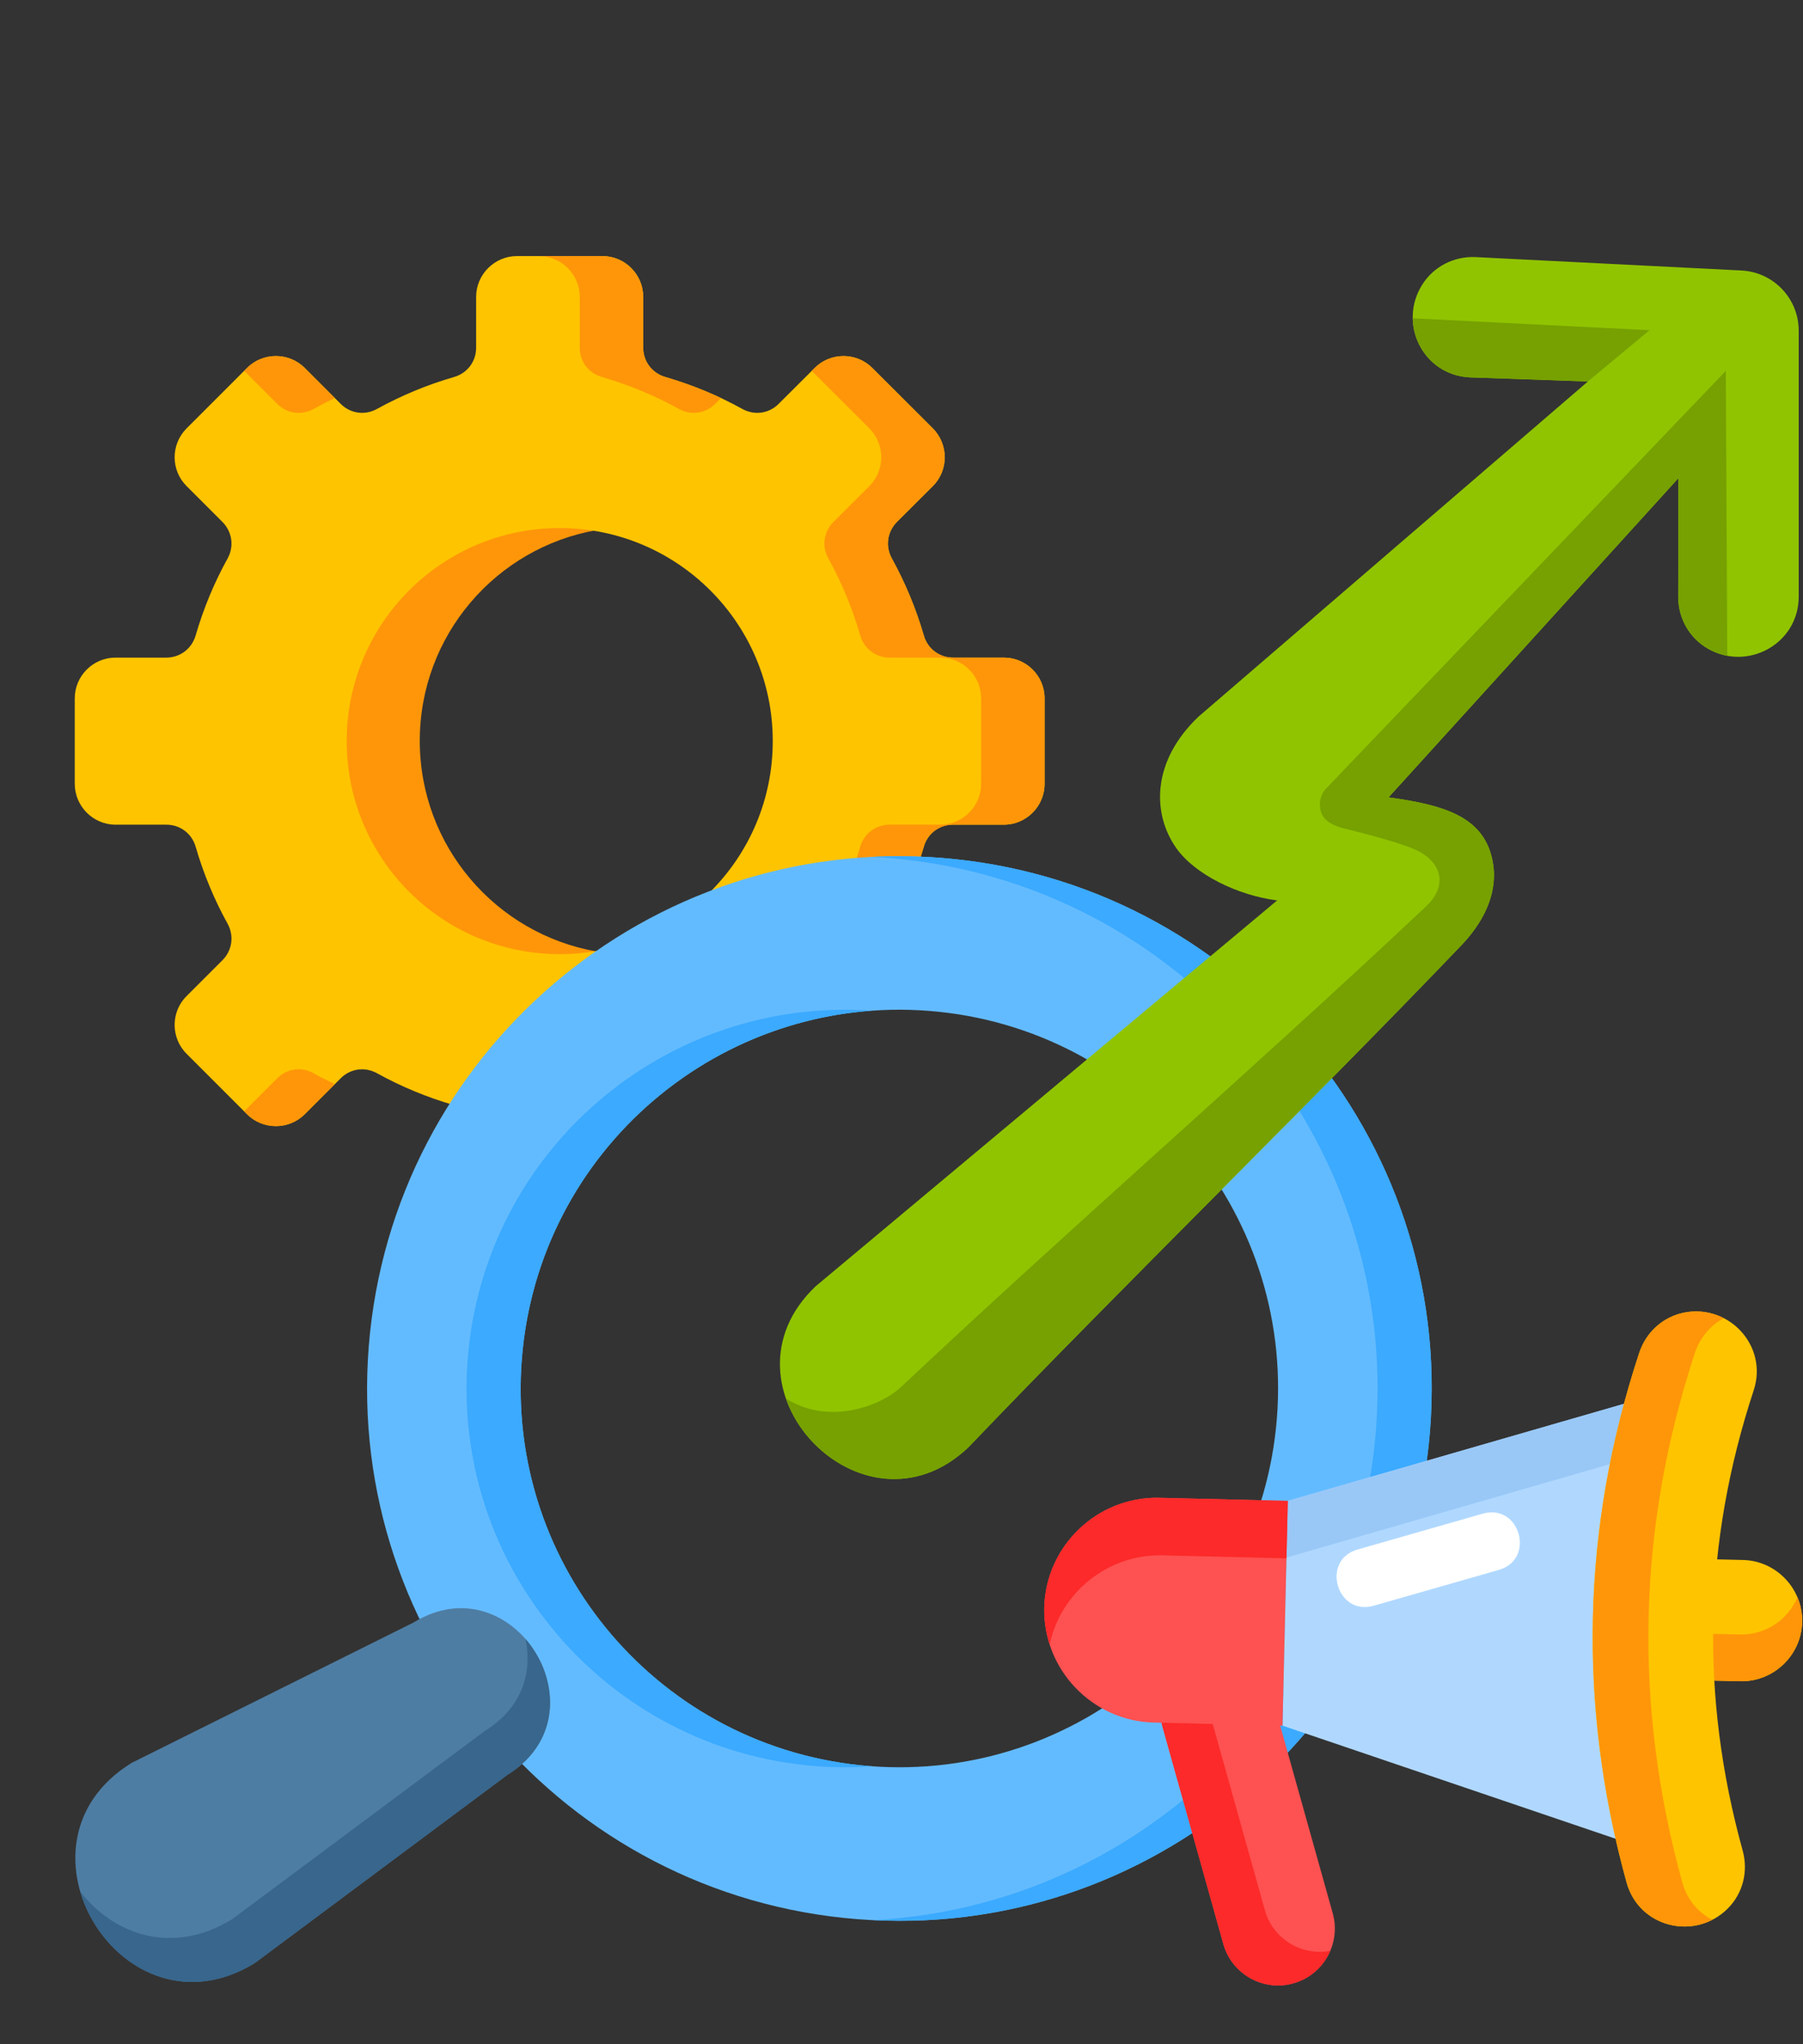
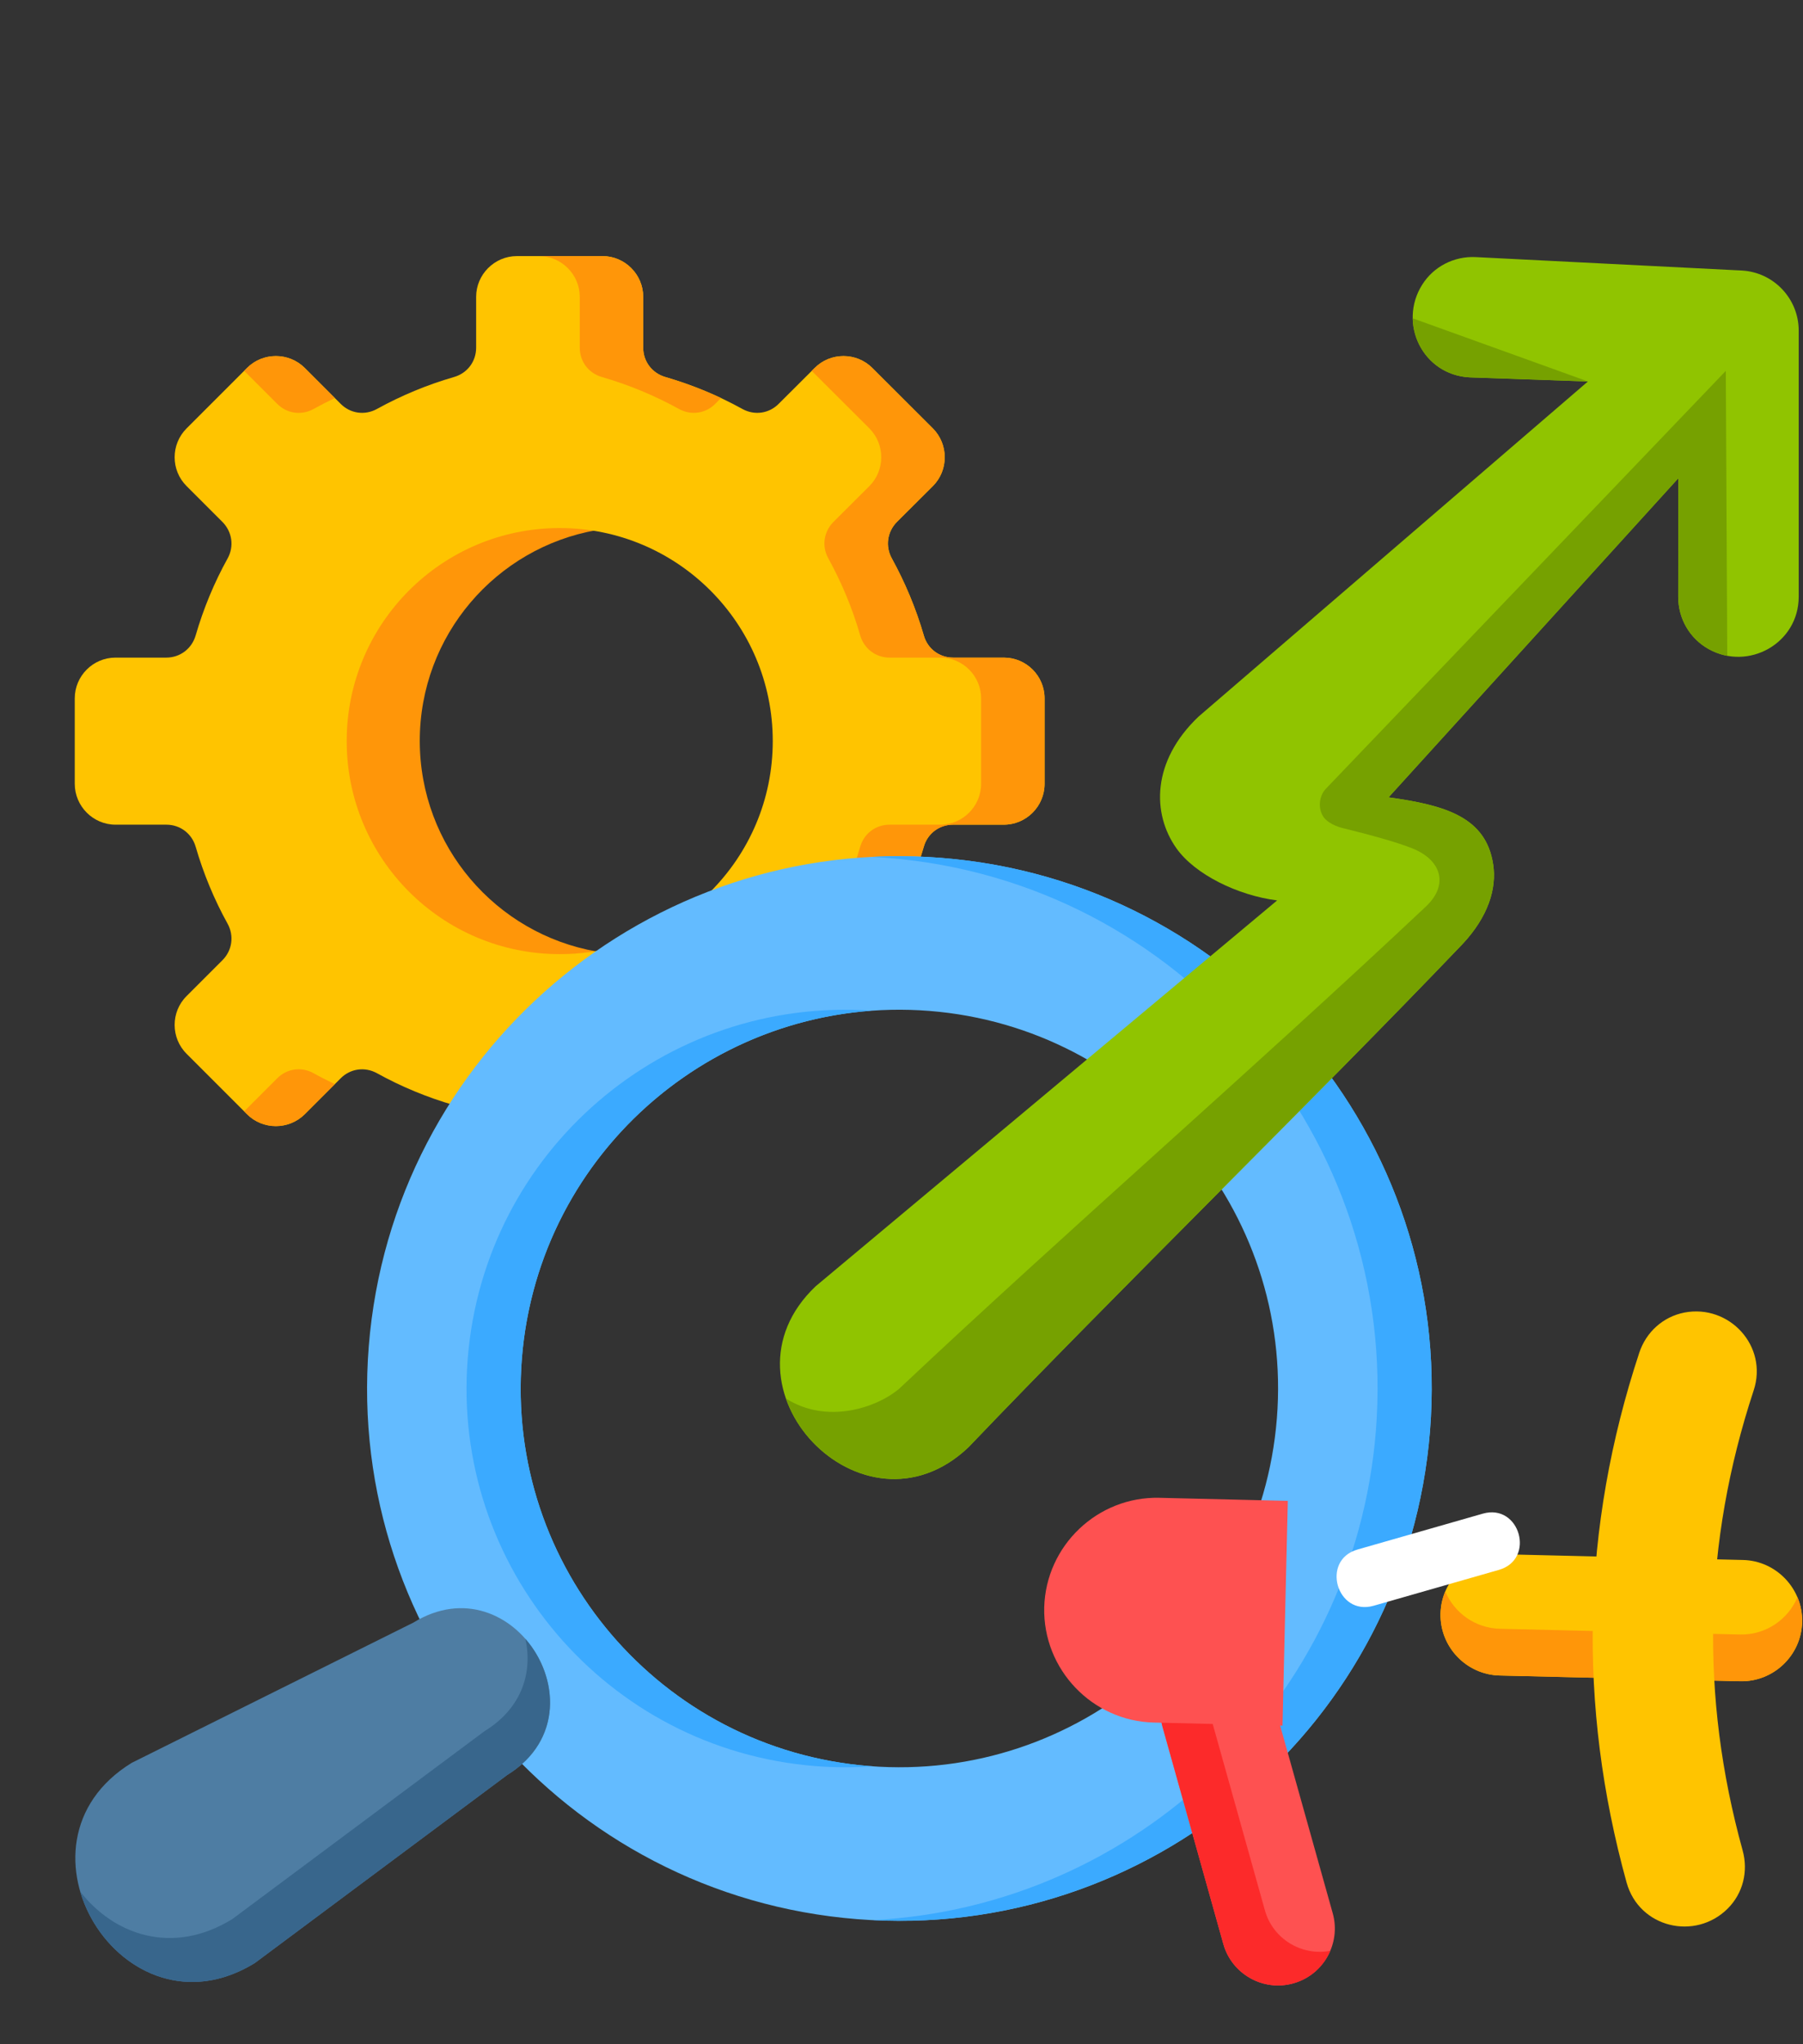
<svg xmlns="http://www.w3.org/2000/svg" height="523.3" preserveAspectRatio="xMidYMid meet" version="1.0" viewBox="16.5 -31.8 461.6 523.3" width="461.6" zoomAndPan="magnify">
  <rect x="16.5" y="-31.8" width="461.6" height="523.3" fill="#333333" stroke="none" />
  <g>
    <g>
      <path clip-rule="evenodd" d="M159.69,103.1c3.26,0,6.43,0.28,9.52,0.82c-25.71,4.51-45.24,26.93-45.24,53.94 c0,26.99,19.53,49.41,45.24,53.92c-3.09,0.54-6.26,0.82-9.52,0.82c-30.22,0-54.74-24.52-54.74-54.74 C104.95,127.62,129.47,103.1,159.69,103.1L159.69,103.1z" fill="#ff9609" fill-rule="evenodd" />
    </g>
    <g>
      <path clip-rule="evenodd" d="M170.74,33.76h-21.91c-5.73,0-10.43,4.71-10.43,10.43v13.01c0,3.54-2.24,6.52-5.64,7.51 c-6.94,2.01-13.55,4.76-19.76,8.19c-3.09,1.7-6.8,1.19-9.3-1.33l-9.18-9.18c-4.08-4.05-10.71-4.05-14.77,0L64.27,77.87 c-4.08,4.08-4.08,10.71,0,14.77l9.18,9.18c2.49,2.52,3.03,6.24,1.33,9.33c-3.43,6.18-6.18,12.81-8.19,19.73 c-0.99,3.4-4,5.67-7.51,5.67H46.07c-5.73,0-10.43,4.68-10.43,10.43v21.88c0,5.75,4.71,10.46,10.43,10.46h13.01 c3.52,0,6.52,2.24,7.51,5.64c2.01,6.92,4.76,13.55,8.19,19.73c1.7,3.12,1.16,6.83-1.33,9.33l-9.18,9.18 c-4.08,4.05-4.08,10.71,0,14.77l15.48,15.48c4.05,4.05,10.69,4.05,14.77,0l9.18-9.18c2.49-2.52,6.21-3.03,9.3-1.33 c6.21,3.43,12.81,6.18,19.76,8.19c3.4,0.99,5.64,3.97,5.64,7.51v13.01c0,5.7,4.65,10.37,10.35,10.43 c16.67-39.32,56.1-65.96,100.6-64.83l-3.23-3.23c-2.49-2.52-3-6.21-1.3-9.33c3.4-6.18,6.18-12.81,8.19-19.73 c0.96-3.4,3.97-5.64,7.51-5.64h12.98c5.75,0,10.43-4.71,10.43-10.46v-21.88c0-5.75-4.68-10.43-10.43-10.43h-12.98 c-3.54,0-6.55-2.27-7.51-5.67c-2.01-6.92-4.79-13.55-8.19-19.73c-1.7-3.09-1.19-6.8,1.3-9.33l9.21-9.18 c4.05-4.05,4.05-10.69,0-14.77l-15.51-15.48c-4.05-4.05-10.69-4.05-14.74,0l-9.21,9.18c-2.49,2.52-6.21,3.03-9.3,1.33 c-6.21-3.43-12.81-6.18-19.76-8.19c-3.37-0.99-5.64-3.97-5.64-7.51V44.19C181.17,38.47,176.5,33.76,170.74,33.76L170.74,33.76z M159.8,103.38c-30.13,0-54.54,24.41-54.54,54.54s24.41,54.54,54.54,54.54c30.1,0,54.54-24.41,54.54-54.54 S189.9,103.38,159.8,103.38L159.8,103.38z" fill="#ffc400" fill-rule="evenodd" />
    </g>
    <g>
      <path clip-rule="evenodd" d="M170.74,33.76H154.5c5.73,0,10.43,4.71,10.43,10.43v13.01c0,3.54,2.24,6.52,5.64,7.51 c6.95,2.01,13.55,4.76,19.76,8.19c3.09,1.7,6.8,1.19,9.3-1.33l1.47-1.47c-4.56-2.15-9.35-3.94-14.29-5.39 c-3.37-0.99-5.64-3.97-5.64-7.51V44.19C181.17,38.47,176.5,33.76,170.74,33.76L170.74,33.76z M102.23,70.1l-7.71-7.71 c-4.08-4.05-10.71-4.05-14.77,0l-0.74,0.74l8.45,8.45c2.49,2.52,6.21,3.03,9.3,1.33C98.54,71.92,100.39,70.98,102.23,70.1 L102.23,70.1z M79.01,252.71l0.74,0.74c4.05,4.05,10.69,4.05,14.77,0l7.71-7.71c-1.84-0.88-3.69-1.81-5.47-2.81 c-3.09-1.7-6.8-1.19-9.3,1.33L79.01,252.71z M138.4,270.26v1.39c0,5.7,4.65,10.37,10.35,10.43c16.67-39.32,56.1-65.96,100.6-64.83 l-3.23-3.23c-2.49-2.52-3-6.21-1.3-9.33c3.4-6.18,6.18-12.81,8.19-19.73c0.96-3.4,3.97-5.64,7.51-5.64h12.98 c5.75,0,10.43-4.71,10.43-10.46v-21.88c0-5.75-4.68-10.43-10.43-10.43h-12.98c-3.54,0-6.55-2.27-7.51-5.67 c-2.01-6.92-4.79-13.55-8.19-19.73c-1.7-3.09-1.19-6.8,1.3-9.33l9.21-9.18c4.05-4.05,4.05-10.69,0-14.77l-15.51-15.48 c-4.05-4.05-10.69-4.05-14.74,0l-0.77,0.74l14.77,14.74c4.05,4.08,4.05,10.71,0,14.77l-9.21,9.18c-2.49,2.52-3.03,6.24-1.3,9.33 c3.4,6.18,6.18,12.81,8.16,19.73c0.99,3.4,4,5.67,7.51,5.67h13.01c5.73,0,10.43,4.68,10.43,10.43v21.88 c0,5.75-4.71,10.46-10.43,10.46h-13.01c-3.52,0-6.52,2.24-7.51,5.64c-1.98,6.92-4.76,13.55-8.16,19.73 c-1.73,3.12-1.19,6.8,1.3,9.33l3.23,3.23C193.22,216.23,157.42,237.52,138.4,270.26L138.4,270.26z M89.02,157.92 C89.02-31.83,89.02,347.67,89.02,157.92L89.02,157.92z" fill="#ff9609" fill-rule="evenodd" />
    </g>
    <g>
      <path clip-rule="evenodd" d="M257.57,187.83c-75-5.98-140.68,50-146.66,125.04c-5.95,75,50.03,140.68,125.04,146.64 c75.03,5.98,140.71-50,146.66-125.01C388.58,259.46,332.6,193.78,257.57,187.83L257.57,187.83z M254.45,227 c-53.38-4.22-100.09,35.6-104.34,88.98c-4.25,53.38,35.57,100.09,88.95,104.34c53.38,4.22,100.09-35.6,104.34-88.98 C347.65,277.97,307.82,231.25,254.45,227L254.45,227z" fill="#63bbff" fill-rule="evenodd" />
    </g>
    <g>
      <path clip-rule="evenodd" d="M257.57,187.83c-6.04-0.48-11.99-0.57-17.89-0.26c1.33,0.06,2.66,0.14,4.03,0.26 c75.03,5.95,130.99,71.63,125.04,146.66c-5.5,68.97-61.46,121.86-128.78,125.26c73.33,3.71,136.77-51.59,142.64-125.26 C388.58,259.46,332.6,193.78,257.57,187.83L257.57,187.83z M239.68,226.94c-46.97,3.4-85.72,40.65-89.57,89.04 c-4.25,53.38,35.57,100.09,88.95,104.34c0.31,0,0.62,0.03,0.91,0.06c-4.85,0.34-9.78,0.34-14.77-0.06 c-53.38-4.25-93.2-50.97-88.95-104.34C140.47,262.89,186.67,223.23,239.68,226.94L239.68,226.94z" fill="#3baaff" fill-rule="evenodd" />
    </g>
    <g>
      <path clip-rule="evenodd" d="M122.33,383.59L50.21,419.5c-33.7,20.72-2.18,71.97,31.52,51.25l64.6-48.13 C172.02,406.83,148.01,367.8,122.33,383.59L122.33,383.59z" fill="#4e7da3" fill-rule="evenodd" />
    </g>
    <g>
      <path clip-rule="evenodd" d="M37.03,452.44c5.02,17.26,24.46,30.76,44.7,18.31l64.6-48.13c14.46-8.9,13.15-25.17,4.68-34.87 c1.87,8.39-0.74,17.66-10.43,23.61l-64.6,48.13C60.5,469.02,45.48,463.35,37.03,452.44L37.03,452.44z" fill="#38668c" fill-rule="evenodd" />
    </g>
    <g>
      <path clip-rule="evenodd" d="M385.3,381.26L385.3,381.26c0.2-8.53,7.37-15.36,15.9-15.17l61.54,1.47c8.53,0.2,15.34,7.37,15.14,15.9l0,0 c-0.2,8.53-7.34,15.34-15.87,15.14l-61.54-1.47C391.9,396.94,385.1,389.79,385.3,381.26L385.3,381.26z" fill="#ffc400" fill-rule="evenodd" />
    </g>
    <g>
      <path clip-rule="evenodd" d="M385.3,381.26L385.3,381.26c0.06-2.01,0.48-3.88,1.22-5.64c2.3,5.47,7.65,9.38,13.95,9.55l61.54,1.47 c6.55,0.14,12.27-3.83,14.68-9.55c0.82,1.96,1.25,4.11,1.19,6.38l0,0c-0.2,8.53-7.34,15.34-15.87,15.14l-61.54-1.47 C391.9,396.94,385.1,389.79,385.3,381.26L385.3,381.26z" fill="#ff9609" fill-rule="evenodd" />
    </g>
    <g>
-       <path clip-rule="evenodd" d="M346.21,352.43l110.95-32.03c-13.98,42.32-14.68,84.53-3.03,126.68l-109.28-37.11L346.21,352.43z" fill="#b0d8ff" fill-rule="evenodd" />
-     </g>
+       </g>
    <g>
-       <path clip-rule="evenodd" d="M346.21,352.43l110.95-32.03c-1.73,5.24-3.26,10.49-4.59,15.73l-106.7,30.81L346.21,352.43z" fill="#99c8f7" fill-rule="evenodd" />
-     </g>
+       </g>
    <g>
      <path clip-rule="evenodd" d="M436.18,314.51c1.76-5.3,6.07-9.21,11.54-10.29c11.48-2.21,21.52,8.59,17.74,19.96 c-12.84,38.98-13.75,78.21-2.81,117.75c1.47,5.33,0.11,10.94-3.83,14.88c-8.33,8.28-22.65,4.93-25.88-6.66 C420.39,404.76,421.41,359.24,436.18,314.51L436.18,314.51z" fill="#ffc400" fill-rule="evenodd" />
    </g>
    <g>
-       <path clip-rule="evenodd" d="M436.18,314.51c1.76-5.3,6.07-9.21,11.54-10.29c3.66-0.71,7.17-0.09,10.12,1.45c-3.46,1.81-6.12,4.96-7.4,8.84 c-14.77,44.73-15.79,90.25-3.23,135.64c1.25,4.45,4.14,7.71,7.68,9.52c-8.28,4.28-19.19,0.4-21.94-9.52 C420.39,404.76,421.41,359.24,436.18,314.51L436.18,314.51z" fill="#ff9609" fill-rule="evenodd" />
-     </g>
+       </g>
    <g>
      <path clip-rule="evenodd" d="M324.21,392.4L324.21,392.4c7.71-2.15,15.79,2.38,17.94,10.09l15.56,55.53c2.15,7.71-2.38,15.76-10.09,17.92 l0,0c-7.68,2.18-15.76-2.35-17.92-10.06l-15.56-55.56C311.99,402.64,316.53,394.56,324.21,392.4L324.21,392.4z" fill="#fe5151" fill-rule="evenodd" />
    </g>
    <g>
      <path clip-rule="evenodd" d="M324.21,392.4L324.21,392.4c0.4-0.11,0.79-0.2,1.19-0.28c-1.25,2.95-1.56,6.29-0.62,9.58l15.56,55.56 c2.04,7.31,9.41,11.76,16.75,10.35c-1.67,3.94-5.05,7.11-9.47,8.33l0,0c-7.68,2.18-15.76-2.35-17.92-10.06l-15.56-55.56 C311.99,402.64,316.53,394.56,324.21,392.4L324.21,392.4z" fill="#fc2a2a" fill-rule="evenodd" />
    </g>
    <g>
      <path clip-rule="evenodd" d="M283.84,379.73c0.4-15.82,13.63-28.46,29.48-28.09l32.88,0.79l-1.36,57.54l-32.91-0.79 C296.12,408.82,283.48,395.55,283.84,379.73L283.84,379.73z" fill="#fe5151" fill-rule="evenodd" />
    </g>
    <g>
-       <path clip-rule="evenodd" d="M283.84,379.73c0.4-15.82,13.63-28.46,29.48-28.09l32.88,0.79l-0.34,14.71l-31.8-0.77 c-14-0.31-26.02,9.55-28.83,22.82C284.27,386.19,283.79,383.02,283.84,379.73L283.84,379.73z" fill="#fc2a2a" fill-rule="evenodd" />
-     </g>
+       </g>
    <g>
      <path clip-rule="evenodd" d="M372,172.32l74.18-81.69l-0.03,30.33c0,5.58,2.89,10.66,7.8,13.41c10.18,5.67,23.05-1.47,23.05-13.41V52.84 c0-8.19-6.43-14.97-14.63-15.39l-68.03-3.43c-5.53-0.28-10.8,2.38-13.75,7.09c-6.21,9.89,0.17,23.1,12.19,23.7l30.25,1.05 l-99.69,85.8c-11.99,11.4-11.96,24.83-5.64,33.73c4.76,6.69,15.7,12.05,25.77,13.32L225.31,297.5 c-27.07,25.74,12.08,66.93,39.15,41.19c38.07-39.86,88.38-88.95,126.48-128.81c6.63-7.09,8.76-14.26,7.85-20.32 C396.97,177.31,386.43,174.33,372,172.32L372,172.32z" fill="#90c400" fill-rule="evenodd" />
    </g>
    <g>
-       <path clip-rule="evenodd" d="M378.18,49.69c0.14,7.63,5.9,14.68,14.6,15.11l30.25,1.05l15.79-13.12L378.18,49.69z" fill="#76a100" fill-rule="evenodd" />
+       <path clip-rule="evenodd" d="M378.18,49.69c0.14,7.63,5.9,14.68,14.6,15.11l30.25,1.05L378.18,49.69z" fill="#76a100" fill-rule="evenodd" />
    </g>
    <g>
      <path clip-rule="evenodd" d="M372,172.32l74.18-81.69l-0.03,30.33c0,5.58,2.89,10.66,7.8,13.41c1.53,0.85,3.15,1.42,4.76,1.73l-0.37-72.96 c-34.13,35.66-68.29,71.35-102.42,107.01c-1.67,1.76-2.07,4.88-0.65,7.09c1.05,1.62,3.46,2.58,4.99,2.95 c7.37,1.81,14.17,3.71,17.92,5.24c7.17,2.89,9.41,9.16,3.37,14.85c-43.97,41.39-90.82,82.01-134.79,123.39 c-5.78,4.93-18.54,9.24-29.05,2.55c6.04,17.43,29,29.34,46.74,12.47c38.07-39.86,88.38-88.95,126.48-128.81 c6.63-7.09,8.76-14.26,7.85-20.32C396.97,177.31,386.43,174.33,372,172.32L372,172.32z" fill="#76a100" fill-rule="evenodd" />
    </g>
    <g>
      <path d="M368.17,379.28c-9.47,2.69-13.58-11.71-4.11-14.4l32.06-9.18c9.5-2.72,13.58,11.71,4.11,14.4L368.17,379.28z" fill="#fff" />
    </g>
  </g>
</svg>